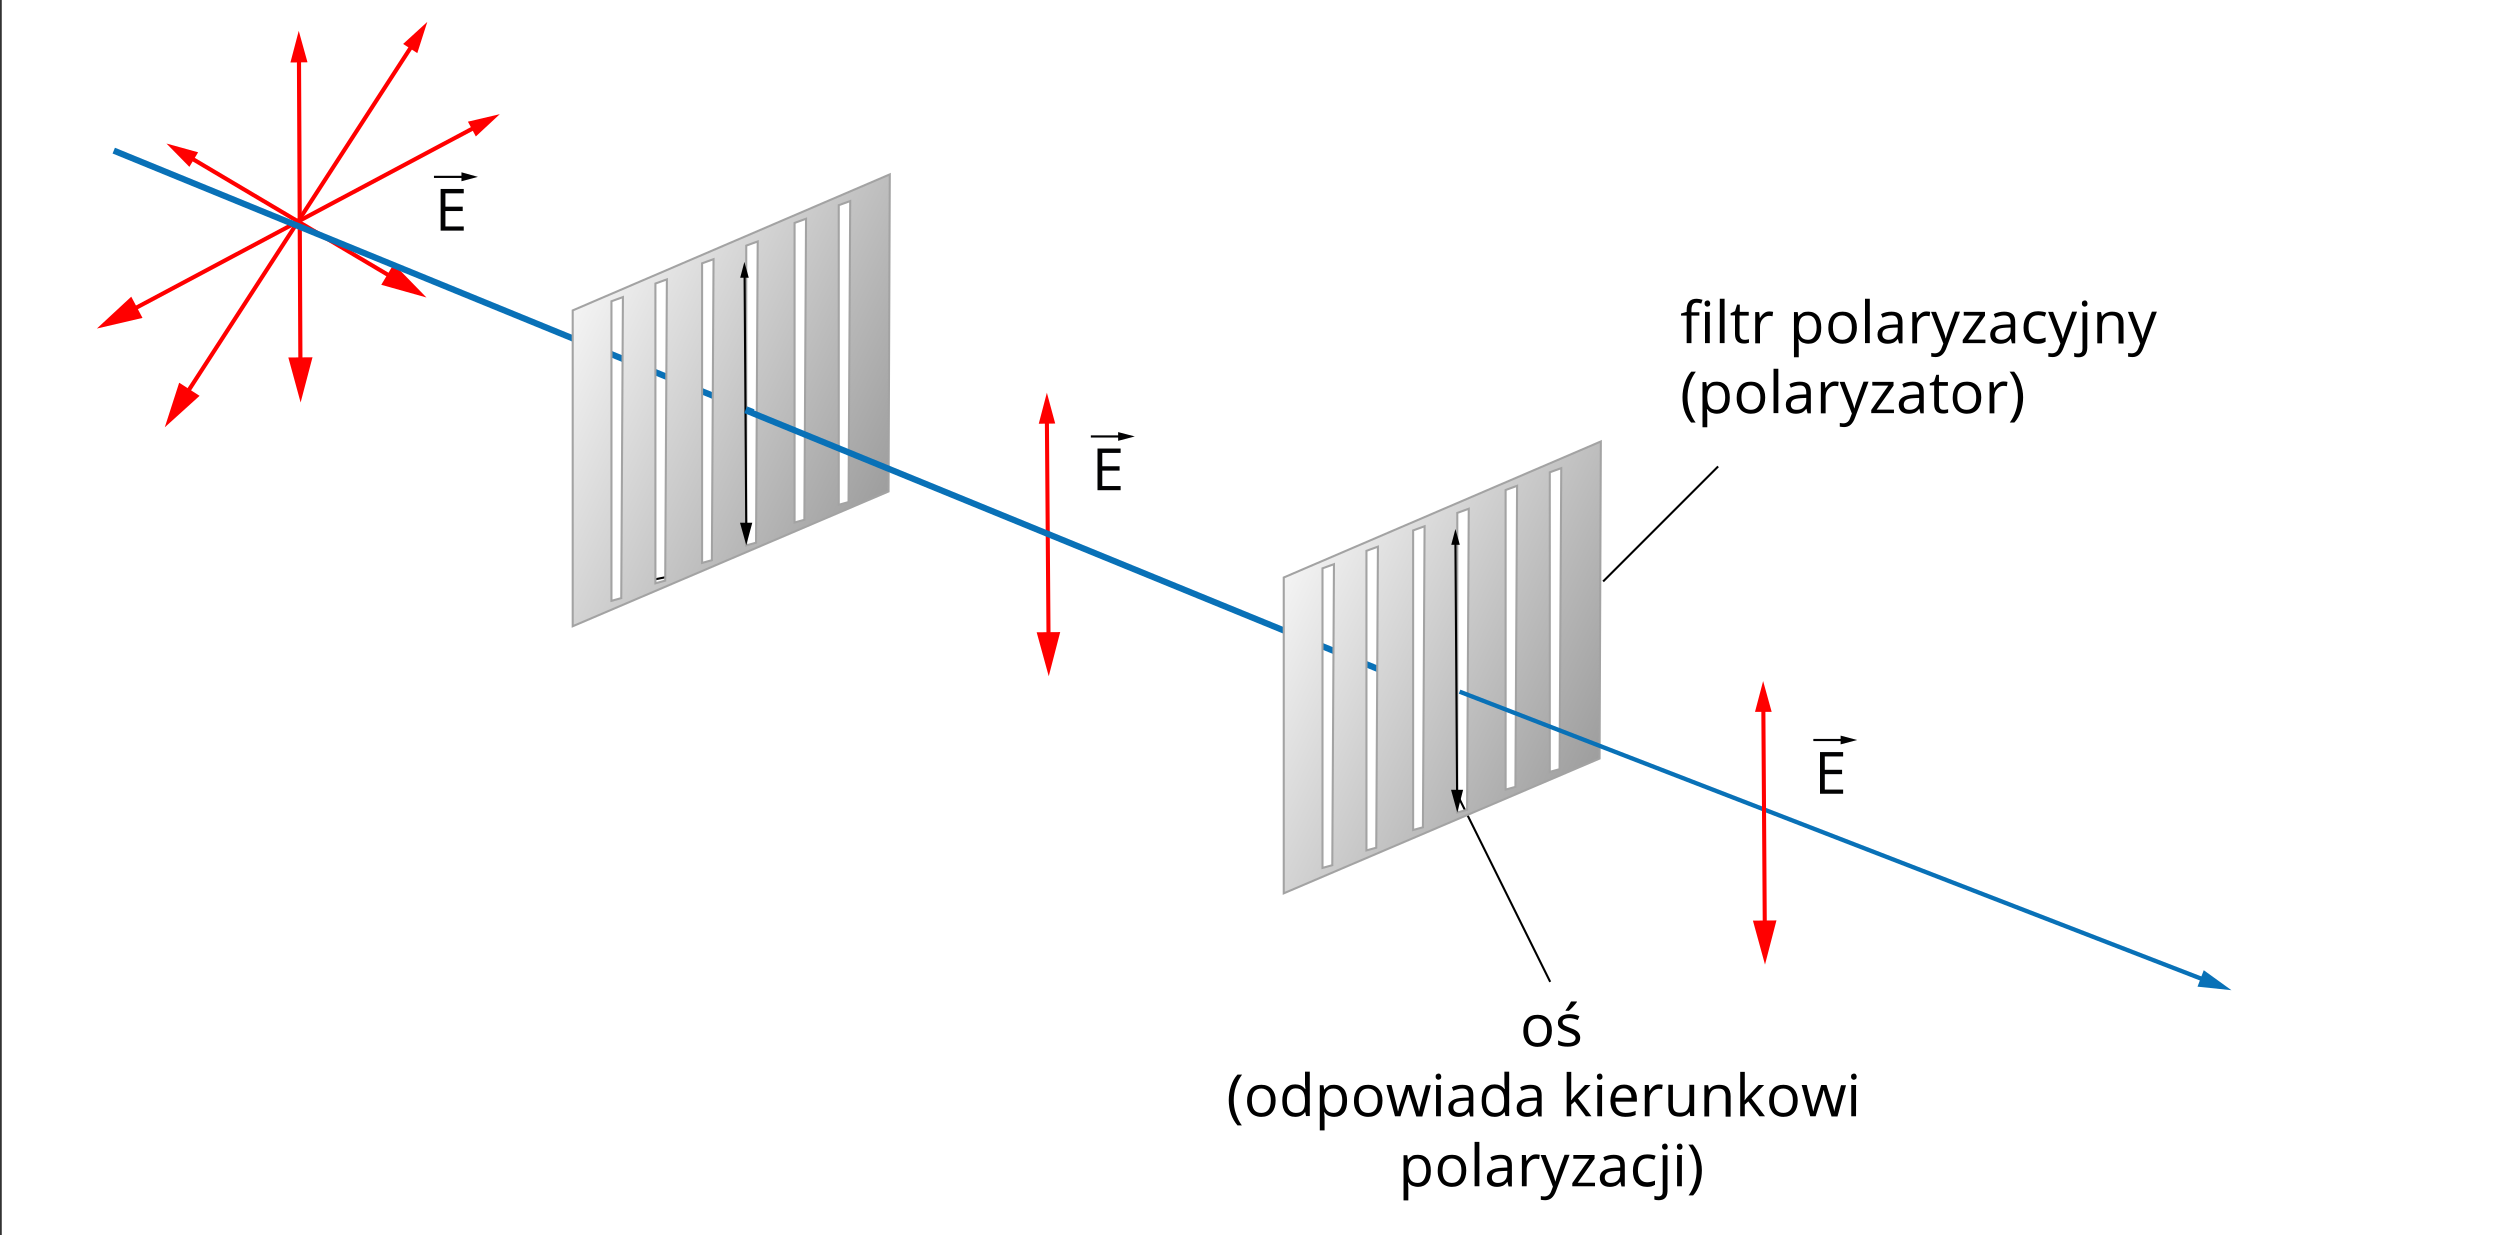
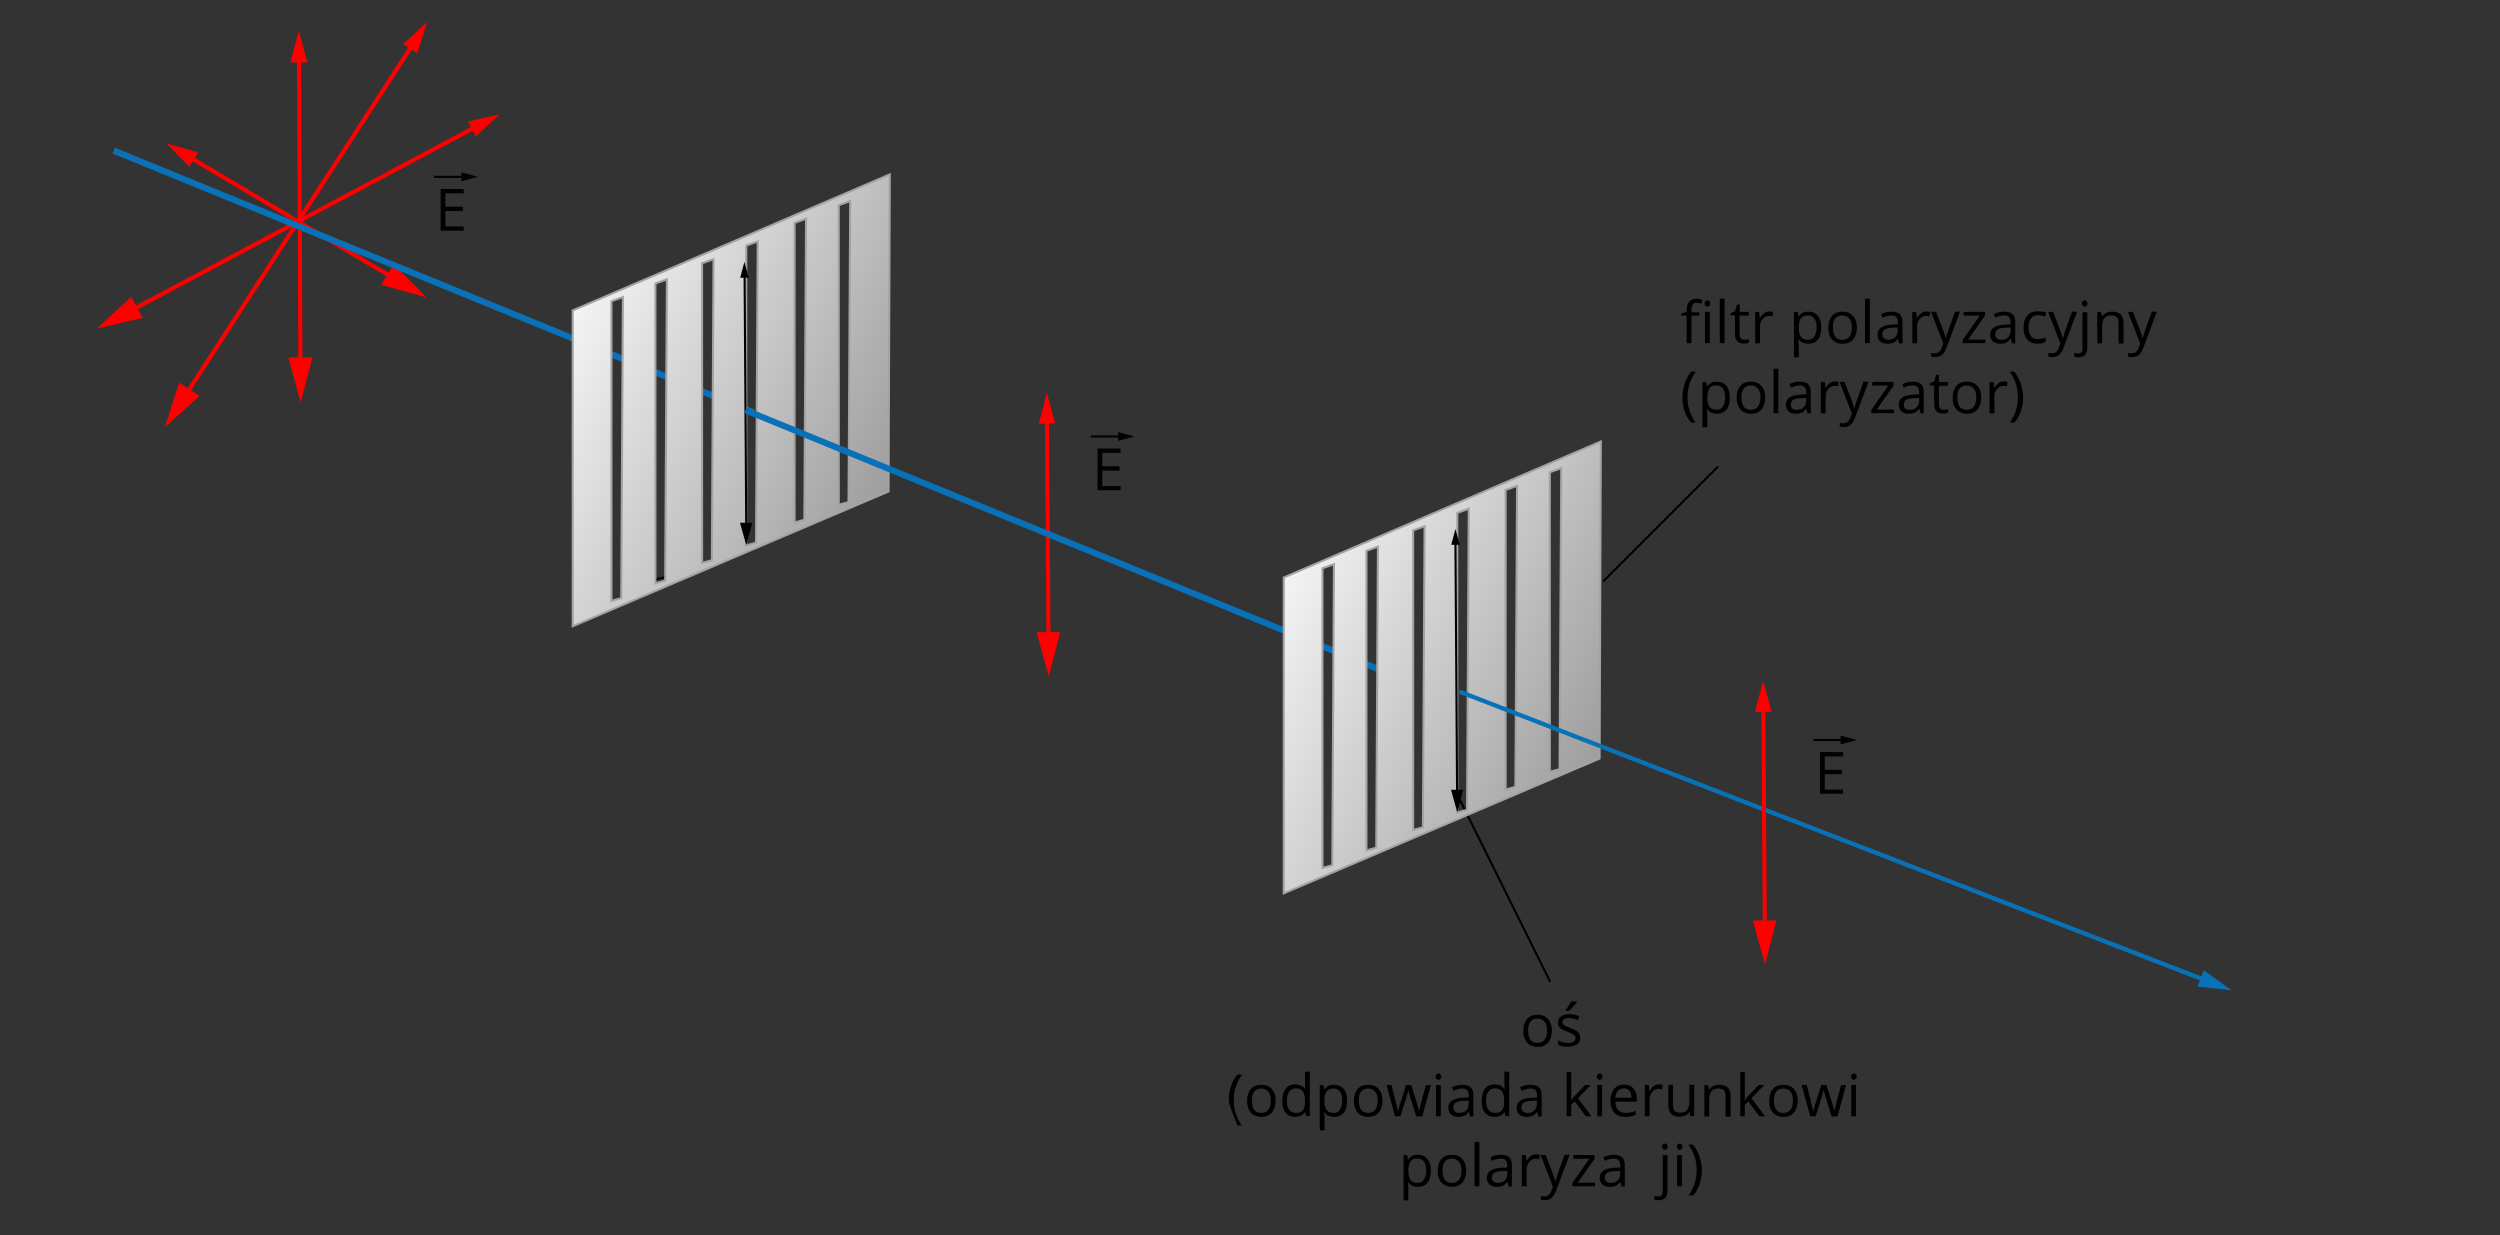
<svg xmlns="http://www.w3.org/2000/svg" version="1.1" id="Warstwa_1" x="0px" y="0px" viewBox="0 0 1200 592.8" style="enable-background:new 0 0 1200 592.8;" xml:space="preserve">
  <rect x="0" y="0" width="1200" height="592.8" fill="#333333" stroke="none" />
  <style type="text/css">
	.st0{fill:#FFFFFF;stroke:#FFFFFF;stroke-width:1.495;stroke-miterlimit:10;}
	.st1{fill:none;stroke:#FF0000;stroke-width:2;stroke-miterlimit:10;}
	.st2{fill:#FF0000;}
	.st3{fill:none;stroke:#0971B7;stroke-width:3;stroke-miterlimit:10;}
	.st4{fill:none;stroke:#020203;stroke-width:1.044;stroke-miterlimit:10;}
	.st5{fill:#020203;}
	.st6{fill:none;stroke:#000000;stroke-miterlimit:10;}
	.st7{fill:url(#SVGID_1_);stroke:#A3A3A3;stroke-miterlimit:10;}
	.st8{fill:none;stroke:#FF0000;stroke-width:1.949;stroke-miterlimit:10;}
	.st9{fill:url(#SVGID_2_);stroke:#A3A3A3;stroke-miterlimit:10;}
	.st10{fill:none;stroke:#0971B7;stroke-width:2.087;stroke-miterlimit:10;}
	.st11{fill:#0971B7;}
</style>
-   <rect x="1.6" y="-1.3" class="st0" width="1204.9" height="598.1" />
  <g id="layer1_1_" transform="translate(0,-87)">
    <g id="gnuplot_plot_1" transform="matrix(0.416,0,0,0.416,33.614,104.739)">
      <title id="title176">2.5*sin(x)</title>
      <g id="g182">
        <g id="g180" transform="translate(507.9,40)">
			</g>
      </g>
    </g>
  </g>
  <g id="layer1_2_" transform="translate(0,-87)">
    <g id="gnuplot_plot_1_1_" transform="matrix(0.416,0,0,0.416,33.614,104.739)">
      <title id="title176">2.5*sin(x)</title>
      <g id="g182_1_">
        <g id="g180_1_" transform="translate(507.9,40)">
			</g>
      </g>
    </g>
  </g>
  <g>
    <g>
      <g>
        <path d="M815.7,151.5h-3.8v13.2h-2.3v-13.2h-2.7v-1l2.7-0.8v-0.8c0-3.7,1.6-5.5,4.8-5.5c0.8,0,1.7,0.2,2.8,0.5l-0.6,1.8     c-0.9-0.3-1.6-0.4-2.2-0.4c-0.9,0-1.5,0.3-1.9,0.9s-0.6,1.5-0.6,2.7v1h3.8V151.5z M818.2,145.7c0-0.5,0.1-0.9,0.4-1.1     s0.6-0.4,1-0.4c0.4,0,0.7,0.1,0.9,0.4s0.4,0.6,0.4,1.1s-0.1,0.9-0.4,1.1s-0.6,0.4-0.9,0.4c-0.4,0-0.7-0.1-1-0.4     S818.2,146.2,818.2,145.7z M820.7,164.7h-2.3v-15h2.3V164.7z" />
        <path d="M827.8,164.7h-2.3v-21.3h2.3V164.7z" />
        <path d="M837.4,163.1c0.4,0,0.8,0,1.2-0.1s0.7-0.1,0.9-0.2v1.7c-0.2,0.1-0.6,0.2-1.1,0.3s-0.9,0.1-1.3,0.1     c-2.9,0-4.3-1.5-4.3-4.6v-8.9h-2.1v-1.1l2.1-0.9l1-3.2h1.3v3.5h4.3v1.8H835v8.8c0,0.9,0.2,1.6,0.6,2.1S836.7,163.1,837.4,163.1z" />
        <path d="M849.3,149.5c0.7,0,1.3,0.1,1.8,0.2l-0.3,2.1c-0.6-0.1-1.2-0.2-1.6-0.2c-1.2,0-2.2,0.5-3.1,1.5s-1.3,2.2-1.3,3.7v8h-2.3     v-15h1.9l0.3,2.8h0.1c0.6-1,1.2-1.7,2-2.3S848.4,149.5,849.3,149.5z" />
        <path d="M868.1,165c-1,0-1.9-0.2-2.7-0.5s-1.5-0.9-2-1.7h-0.2c0.1,0.9,0.2,1.7,0.2,2.5v6.2h-2.3v-21.7h1.8l0.3,2.1h0.1     c0.6-0.8,1.3-1.4,2-1.8s1.7-0.5,2.7-0.5c2,0,3.5,0.7,4.6,2s1.6,3.3,1.6,5.7c0,2.5-0.5,4.4-1.6,5.7S870.1,165,868.1,165z      M867.8,151.4c-1.5,0-2.6,0.4-3.3,1.3s-1,2.2-1.1,4v0.5c0,2.1,0.4,3.6,1.1,4.5s1.8,1.4,3.4,1.4c1.3,0,2.3-0.5,3-1.6     s1.1-2.5,1.1-4.3c0-1.9-0.4-3.3-1.1-4.3S869.1,151.4,867.8,151.4z" />
        <path d="M891.3,157.2c0,2.4-0.6,4.3-1.8,5.7s-2.9,2.1-5.1,2.1c-1.3,0-2.5-0.3-3.6-0.9s-1.8-1.5-2.4-2.7s-0.8-2.6-0.8-4.1     c0-2.4,0.6-4.3,1.8-5.7s2.9-2,5.1-2c2.1,0,3.8,0.7,5,2.1S891.3,154.8,891.3,157.2z M879.8,157.2c0,1.9,0.4,3.4,1.1,4.4     s1.9,1.5,3.4,1.5s2.6-0.5,3.4-1.5s1.2-2.5,1.2-4.4c0-1.9-0.4-3.4-1.2-4.3s-1.9-1.5-3.4-1.5c-1.5,0-2.6,0.5-3.4,1.5     S879.8,155.3,879.8,157.2z" />
        <path d="M897.5,164.7h-2.3v-21.3h2.3V164.7z" />
        <path d="M911.5,164.7l-0.5-2.1H911c-0.7,0.9-1.5,1.6-2.2,1.9s-1.7,0.5-2.8,0.5c-1.5,0-2.7-0.4-3.5-1.1s-1.3-1.9-1.3-3.3     c0-3,2.4-4.6,7.3-4.8l2.5-0.1v-0.9c0-1.2-0.3-2-0.8-2.6s-1.3-0.8-2.4-0.8c-1.2,0-2.7,0.4-4.2,1.1l-0.7-1.7     c0.7-0.4,1.5-0.7,2.4-0.9s1.8-0.3,2.6-0.3c1.8,0,3.1,0.4,4,1.2s1.3,2.1,1.3,3.8v10.2H911.5z M906.4,163.1c1.4,0,2.5-0.4,3.3-1.2     s1.2-1.9,1.2-3.3v-1.4l-2.3,0.1c-1.8,0.1-3.1,0.3-3.9,0.8s-1.2,1.3-1.2,2.3c0,0.8,0.2,1.4,0.7,1.9S905.5,163.1,906.4,163.1z" />
        <path d="M924.7,149.5c0.7,0,1.3,0.1,1.8,0.2l-0.3,2.1c-0.6-0.1-1.2-0.2-1.6-0.2c-1.2,0-2.2,0.5-3.1,1.5s-1.3,2.2-1.3,3.7v8h-2.3     v-15h1.9l0.3,2.8h0.1c0.6-1,1.2-1.7,2-2.3S923.8,149.5,924.7,149.5z" />
        <path d="M926.9,149.7h2.4l3.3,8.5c0.7,2,1.2,3.4,1.3,4.2h0.1c0.1-0.5,0.4-1.3,0.7-2.4s1.6-4.6,3.7-10.4h2.4l-6.4,17.1     c-0.6,1.7-1.4,2.9-2.2,3.6s-1.9,1.1-3.1,1.1c-0.7,0-1.4-0.1-2.1-0.2v-1.8c0.5,0.1,1.1,0.2,1.7,0.2c1.6,0,2.7-0.9,3.3-2.6l0.8-2.1     L926.9,149.7z" />
        <path d="M953,164.7h-10.9v-1.5l8.2-11.7h-7.7v-1.8h10.2v1.8l-8.1,11.5h8.3V164.7z" />
        <path d="M965.7,164.7l-0.5-2.1h-0.1c-0.7,0.9-1.5,1.6-2.2,1.9s-1.7,0.5-2.8,0.5c-1.5,0-2.7-0.4-3.5-1.1s-1.3-1.9-1.3-3.3     c0-3,2.4-4.6,7.3-4.8l2.5-0.1v-0.9c0-1.2-0.3-2-0.8-2.6s-1.3-0.8-2.4-0.8c-1.2,0-2.7,0.4-4.2,1.1l-0.7-1.7     c0.7-0.4,1.5-0.7,2.4-0.9s1.8-0.3,2.6-0.3c1.8,0,3.1,0.4,4,1.2s1.3,2.1,1.3,3.8v10.2H965.7z M960.6,163.1c1.4,0,2.5-0.4,3.3-1.2     s1.2-1.9,1.2-3.3v-1.4l-2.3,0.1c-1.8,0.1-3.1,0.3-3.9,0.8s-1.2,1.3-1.2,2.3c0,0.8,0.2,1.4,0.7,1.9S959.7,163.1,960.6,163.1z" />
        <path d="M978.1,165c-2.2,0-3.8-0.7-5-2s-1.8-3.2-1.8-5.7c0-2.5,0.6-4.4,1.8-5.8s2.9-2.1,5.2-2.1c0.7,0,1.4,0.1,2.2,0.2     s1.3,0.3,1.7,0.5l-0.7,1.9c-0.5-0.2-1-0.4-1.6-0.5s-1.1-0.2-1.6-0.2c-3,0-4.6,1.9-4.6,5.8c0,1.8,0.4,3.3,1.1,4.2s1.8,1.5,3.3,1.5     c1.2,0,2.5-0.3,3.8-0.8v2C980.9,164.7,979.6,165,978.1,165z" />
        <path d="M983.1,149.7h2.4l3.3,8.5c0.7,2,1.2,3.4,1.3,4.2h0.1c0.1-0.5,0.4-1.3,0.7-2.4s1.6-4.6,3.7-10.4h2.4l-6.4,17.1     c-0.6,1.7-1.4,2.9-2.2,3.6s-1.9,1.1-3.1,1.1c-0.7,0-1.4-0.1-2.1-0.2v-1.8c0.5,0.1,1.1,0.2,1.7,0.2c1.6,0,2.7-0.9,3.3-2.6l0.8-2.1     L983.1,149.7z" />
        <path d="M997.7,171.5c-0.9,0-1.6-0.1-2.1-0.3v-1.8c0.6,0.2,1.2,0.3,1.9,0.3c0.7,0,1.2-0.2,1.6-0.6s0.5-1,0.5-1.8v-17.4h2.3V167     C1001.8,170,1000.4,171.5,997.7,171.5z M999.3,145.7c0-0.5,0.1-0.9,0.4-1.1s0.6-0.4,1-0.4c0.4,0,0.7,0.1,0.9,0.4s0.4,0.6,0.4,1.1     s-0.1,0.9-0.4,1.1s-0.6,0.4-0.9,0.4c-0.4,0-0.7-0.1-1-0.4S999.3,146.2,999.3,145.7z" />
        <path d="M1016.9,164.7V155c0-1.2-0.3-2.1-0.8-2.7s-1.4-0.9-2.6-0.9c-1.6,0-2.7,0.4-3.4,1.3s-1.1,2.2-1.1,4.2v7.9h-2.3v-15h1.8     l0.4,2.1h0.1c0.5-0.7,1.1-1.3,2-1.7s1.8-0.6,2.8-0.6c1.8,0,3.2,0.4,4.1,1.3s1.4,2.3,1.4,4.2v9.8H1016.9z" />
        <path d="M1021.4,149.7h2.4l3.3,8.5c0.7,2,1.2,3.4,1.3,4.2h0.1c0.1-0.5,0.4-1.3,0.7-2.4s1.6-4.6,3.7-10.4h2.4l-6.4,17.1     c-0.6,1.7-1.4,2.9-2.2,3.6s-1.9,1.1-3.1,1.1c-0.7,0-1.4-0.1-2.1-0.2v-1.8c0.5,0.1,1.1,0.2,1.7,0.2c1.6,0,2.7-0.9,3.3-2.6l0.8-2.1     L1021.4,149.7z" />
        <path d="M807.6,190.7c0-2.4,0.4-4.7,1.1-6.8s1.7-4,3.1-5.5h2.2c-1.3,1.8-2.3,3.7-3,5.8s-1,4.3-1,6.5c0,2.2,0.3,4.3,1,6.4     s1.6,4,2.9,5.7h-2.2c-1.3-1.5-2.4-3.4-3.1-5.4S807.6,193,807.6,190.7z" />
        <path d="M824.2,198.6c-1,0-1.9-0.2-2.7-0.5s-1.5-0.9-2-1.7h-0.2c0.1,0.9,0.2,1.7,0.2,2.5v6.2h-2.3v-21.7h1.8l0.3,2.1h0.1     c0.6-0.8,1.3-1.4,2-1.8s1.7-0.5,2.7-0.5c2,0,3.5,0.7,4.6,2s1.6,3.3,1.6,5.7c0,2.5-0.5,4.4-1.6,5.7S826.1,198.6,824.2,198.6z      M823.9,185c-1.5,0-2.6,0.4-3.3,1.3s-1,2.2-1.1,4v0.5c0,2.1,0.4,3.6,1.1,4.5s1.8,1.4,3.4,1.4c1.3,0,2.3-0.5,3-1.6     s1.1-2.5,1.1-4.3c0-1.9-0.4-3.3-1.1-4.3S825.2,185,823.9,185z" />
        <path d="M847.3,190.8c0,2.4-0.6,4.3-1.8,5.7s-2.9,2.1-5.1,2.1c-1.3,0-2.5-0.3-3.6-0.9s-1.8-1.5-2.4-2.7s-0.8-2.6-0.8-4.1     c0-2.4,0.6-4.3,1.8-5.7s2.9-2,5.1-2c2.1,0,3.8,0.7,5,2.1S847.3,188.4,847.3,190.8z M835.9,190.8c0,1.9,0.4,3.4,1.1,4.4     s1.9,1.5,3.4,1.5s2.6-0.5,3.4-1.5s1.2-2.5,1.2-4.4c0-1.9-0.4-3.4-1.2-4.3s-1.9-1.5-3.4-1.5c-1.5,0-2.6,0.5-3.4,1.5     S835.9,188.9,835.9,190.8z" />
        <path d="M853.6,198.3h-2.3v-21.3h2.3V198.3z" />
        <path d="M867.6,198.3l-0.5-2.1H867c-0.7,0.9-1.5,1.6-2.2,1.9s-1.7,0.5-2.8,0.5c-1.5,0-2.7-0.4-3.5-1.1s-1.3-1.9-1.3-3.3     c0-3,2.4-4.6,7.3-4.8l2.5-0.1v-0.9c0-1.2-0.3-2-0.8-2.6s-1.3-0.8-2.4-0.8c-1.2,0-2.7,0.4-4.2,1.1l-0.7-1.7     c0.7-0.4,1.5-0.7,2.4-0.9s1.8-0.3,2.6-0.3c1.8,0,3.1,0.4,4,1.2s1.3,2.1,1.3,3.8v10.2H867.6z M862.5,196.7c1.4,0,2.5-0.4,3.3-1.2     s1.2-1.9,1.2-3.3V191l-2.3,0.1c-1.8,0.1-3.1,0.3-3.9,0.8s-1.2,1.3-1.2,2.3c0,0.8,0.2,1.4,0.7,1.9S861.6,196.7,862.5,196.7z" />
        <path d="M880.8,183.1c0.7,0,1.3,0.1,1.8,0.2l-0.3,2.1c-0.6-0.1-1.2-0.2-1.6-0.2c-1.2,0-2.2,0.5-3.1,1.5s-1.3,2.2-1.3,3.7v8h-2.3     v-15h1.9l0.3,2.8h0.1c0.6-1,1.2-1.7,2-2.3S879.8,183.1,880.8,183.1z" />
        <path d="M883,183.3h2.4l3.3,8.5c0.7,2,1.2,3.4,1.3,4.2h0.1c0.1-0.5,0.4-1.3,0.7-2.4s1.6-4.6,3.7-10.4h2.4l-6.4,17.1     c-0.6,1.7-1.4,2.9-2.2,3.6s-1.9,1.1-3.1,1.1c-0.7,0-1.4-0.1-2.1-0.2V203c0.5,0.1,1.1,0.2,1.7,0.2c1.6,0,2.7-0.9,3.3-2.6l0.8-2.1     L883,183.3z" />
        <path d="M909.1,198.3h-10.9v-1.5l8.2-11.7h-7.7v-1.8h10.2v1.8l-8.1,11.5h8.3V198.3z" />
        <path d="M921.8,198.3l-0.5-2.1h-0.1c-0.7,0.9-1.5,1.6-2.2,1.9s-1.7,0.5-2.8,0.5c-1.5,0-2.7-0.4-3.5-1.1s-1.3-1.9-1.3-3.3     c0-3,2.4-4.6,7.3-4.8l2.5-0.1v-0.9c0-1.2-0.3-2-0.8-2.6s-1.3-0.8-2.4-0.8c-1.2,0-2.7,0.4-4.2,1.1l-0.7-1.7     c0.7-0.4,1.5-0.7,2.4-0.9s1.8-0.3,2.6-0.3c1.8,0,3.1,0.4,4,1.2s1.3,2.1,1.3,3.8v10.2H921.8z M916.7,196.7c1.4,0,2.5-0.4,3.3-1.2     s1.2-1.9,1.2-3.3V191l-2.3,0.1c-1.8,0.1-3.1,0.3-3.9,0.8s-1.2,1.3-1.2,2.3c0,0.8,0.2,1.4,0.7,1.9S915.8,196.7,916.7,196.7z" />
        <path d="M933,196.7c0.4,0,0.8,0,1.2-0.1s0.7-0.1,0.9-0.2v1.7c-0.2,0.1-0.6,0.2-1.1,0.3s-0.9,0.1-1.3,0.1c-2.9,0-4.3-1.5-4.3-4.6     v-8.9h-2.1V184l2.1-0.9l1-3.2h1.3v3.5h4.3v1.8h-4.3v8.8c0,0.9,0.2,1.6,0.6,2.1S932.2,196.7,933,196.7z" />
        <path d="M951,190.8c0,2.4-0.6,4.3-1.8,5.7s-2.9,2.1-5.1,2.1c-1.3,0-2.5-0.3-3.6-0.9s-1.8-1.5-2.4-2.7s-0.8-2.6-0.8-4.1     c0-2.4,0.6-4.3,1.8-5.7s2.9-2,5.1-2c2.1,0,3.8,0.7,5,2.1S951,188.4,951,190.8z M939.5,190.8c0,1.9,0.4,3.4,1.1,4.4     s1.9,1.5,3.4,1.5s2.6-0.5,3.4-1.5s1.2-2.5,1.2-4.4c0-1.9-0.4-3.4-1.2-4.3s-1.9-1.5-3.4-1.5c-1.5,0-2.6,0.5-3.4,1.5     S939.5,188.9,939.5,190.8z" />
        <path d="M961.8,183.1c0.7,0,1.3,0.1,1.8,0.2l-0.3,2.1c-0.6-0.1-1.2-0.2-1.6-0.2c-1.2,0-2.2,0.5-3.1,1.5s-1.3,2.2-1.3,3.7v8h-2.3     v-15h1.9l0.3,2.8h0.1c0.6-1,1.2-1.7,2-2.3S960.8,183.1,961.8,183.1z" />
        <path d="M971.1,190.7c0,2.4-0.4,4.6-1.1,6.7s-1.7,3.9-3.1,5.4h-2.2c1.3-1.7,2.2-3.6,2.9-5.7s1-4.2,1-6.4c0-2.2-0.3-4.4-1-6.5     s-1.6-4-3-5.8h2.2c1.3,1.6,2.4,3.4,3.1,5.6S971.1,188.3,971.1,190.7z" />
      </g>
    </g>
    <g>
      <g>
        <path d="M744.9,494.7c0,2.4-0.6,4.3-1.8,5.7s-2.9,2.1-5.1,2.1c-1.3,0-2.5-0.3-3.6-0.9s-1.8-1.5-2.4-2.7s-0.8-2.6-0.8-4.1     c0-2.4,0.6-4.3,1.8-5.7s2.9-2,5.1-2c2.1,0,3.8,0.7,5,2.1S744.9,492.3,744.9,494.7z M733.5,494.7c0,1.9,0.4,3.4,1.1,4.4     s1.9,1.5,3.4,1.5s2.6-0.5,3.4-1.5s1.2-2.5,1.2-4.4c0-1.9-0.4-3.4-1.2-4.3s-1.9-1.5-3.4-1.5c-1.5,0-2.6,0.5-3.4,1.5     S733.5,492.8,733.5,494.7z" />
        <path d="M758.5,498.1c0,1.4-0.5,2.5-1.6,3.2s-2.5,1.1-4.4,1.1c-2,0-3.5-0.3-4.6-0.9v-2.1c0.7,0.4,1.5,0.7,2.3,0.9     s1.6,0.3,2.4,0.3c1.2,0,2.1-0.2,2.7-0.6s1-1,1-1.7c0-0.6-0.3-1.1-0.8-1.5s-1.5-0.9-3-1.5c-1.4-0.5-2.4-1-3-1.4s-1-0.8-1.3-1.3     s-0.4-1.1-0.4-1.8c0-1.2,0.5-2.2,1.5-2.9s2.4-1.1,4.1-1.1c1.6,0,3.2,0.3,4.7,1l-0.8,1.8c-1.5-0.6-2.9-0.9-4.1-0.9     c-1.1,0-1.9,0.2-2.4,0.5s-0.8,0.8-0.8,1.4c0,0.4,0.1,0.7,0.3,1s0.5,0.6,1,0.8s1.3,0.6,2.6,1.1c1.8,0.6,3,1.3,3.6,2     S758.5,497.1,758.5,498.1z M751.5,484.9c0.4-0.6,0.9-1.2,1.4-2.1s0.9-1.5,1.2-2.1h2.8v0.3c-0.4,0.6-1,1.3-1.8,2.2s-1.5,1.5-2.1,2     h-1.5V484.9z" />
-         <path d="M589.8,528.1c0-2.4,0.4-4.7,1.1-6.8s1.7-4,3.1-5.5h2.2c-1.3,1.8-2.3,3.7-3,5.8s-1,4.3-1,6.5c0,2.2,0.3,4.3,1,6.4     s1.6,4,2.9,5.7H594c-1.3-1.5-2.4-3.4-3.1-5.4S589.8,530.5,589.8,528.1z" />
+         <path d="M589.8,528.1c0-2.4,0.4-4.7,1.1-6.8s1.7-4,3.1-5.5h2.2c-1.3,1.8-2.3,3.7-3,5.8s-1,4.3-1,6.5c0,2.2,0.3,4.3,1,6.4     s1.6,4,2.9,5.7H594S589.8,530.5,589.8,528.1z" />
        <path d="M612.3,528.3c0,2.4-0.6,4.3-1.8,5.7s-2.9,2.1-5.1,2.1c-1.3,0-2.5-0.3-3.6-0.9s-1.8-1.5-2.4-2.7s-0.8-2.6-0.8-4.1     c0-2.4,0.6-4.3,1.8-5.7s2.9-2,5.1-2c2.1,0,3.8,0.7,5,2.1S612.3,525.9,612.3,528.3z M600.9,528.3c0,1.9,0.4,3.4,1.1,4.4     s1.9,1.5,3.4,1.5s2.6-0.5,3.4-1.5s1.2-2.5,1.2-4.4c0-1.9-0.4-3.4-1.2-4.3s-1.9-1.5-3.4-1.5c-1.5,0-2.6,0.5-3.4,1.5     S600.9,526.4,600.9,528.3z" />
        <path d="M626.5,533.8h-0.1c-1,1.5-2.6,2.3-4.7,2.3c-2,0-3.5-0.7-4.6-2s-1.6-3.2-1.6-5.7s0.5-4.4,1.6-5.8s2.6-2.1,4.6-2.1     c2,0,3.6,0.7,4.7,2.2h0.2l-0.1-1.1l-0.1-1.1v-6.1h2.3v21.3h-1.8L626.5,533.8z M622,534.2c1.5,0,2.7-0.4,3.4-1.3s1-2.2,1-4.1v-0.5     c0-2.1-0.4-3.6-1.1-4.5s-1.8-1.4-3.4-1.4c-1.3,0-2.3,0.5-3.1,1.6s-1.1,2.5-1.1,4.4c0,1.9,0.4,3.4,1.1,4.3S620.6,534.2,622,534.2z     " />
        <path d="M640.5,536.1c-1,0-1.9-0.2-2.7-0.5s-1.5-0.9-2-1.7h-0.2c0.1,0.9,0.2,1.7,0.2,2.5v6.2h-2.3v-21.7h1.8l0.3,2.1h0.1     c0.6-0.8,1.3-1.4,2-1.8s1.7-0.5,2.7-0.5c2,0,3.5,0.7,4.6,2s1.6,3.3,1.6,5.7c0,2.5-0.5,4.4-1.6,5.7S642.4,536.1,640.5,536.1z      M640.1,522.5c-1.5,0-2.6,0.4-3.3,1.3s-1,2.2-1.1,4v0.5c0,2.1,0.4,3.6,1.1,4.5s1.8,1.4,3.4,1.4c1.3,0,2.3-0.5,3-1.6     s1.1-2.5,1.1-4.3c0-1.9-0.4-3.3-1.1-4.3S641.5,522.5,640.1,522.5z" />
        <path d="M663.6,528.3c0,2.4-0.6,4.3-1.8,5.7s-2.9,2.1-5.1,2.1c-1.3,0-2.5-0.3-3.6-0.9s-1.8-1.5-2.4-2.7s-0.8-2.6-0.8-4.1     c0-2.4,0.6-4.3,1.8-5.7s2.9-2,5.1-2c2.1,0,3.8,0.7,5,2.1S663.6,525.9,663.6,528.3z M652.2,528.3c0,1.9,0.4,3.4,1.1,4.4     s1.9,1.5,3.4,1.5s2.6-0.5,3.4-1.5s1.2-2.5,1.2-4.4c0-1.9-0.4-3.4-1.2-4.3s-1.9-1.5-3.4-1.5c-1.5,0-2.6,0.5-3.4,1.5     S652.2,526.4,652.2,528.3z" />
        <path d="M679.8,535.8L677,527c-0.2-0.5-0.5-1.8-1-3.7H676c-0.4,1.6-0.7,2.8-1,3.7l-2.8,8.8h-2.6l-4.1-15h2.4     c1,3.8,1.7,6.6,2.2,8.6s0.8,3.3,0.9,4h0.1c0.1-0.5,0.3-1.2,0.5-2s0.4-1.5,0.6-2l2.7-8.6h2.5l2.7,8.6c0.5,1.6,0.9,2.9,1,4h0.1     c0-0.3,0.1-0.8,0.3-1.5s1.1-4.4,2.9-11h2.4l-4.1,15H679.8z" />
        <path d="M689.1,516.8c0-0.5,0.1-0.9,0.4-1.1s0.6-0.4,1-0.4c0.4,0,0.7,0.1,0.9,0.4s0.4,0.6,0.4,1.1s-0.1,0.9-0.4,1.1     s-0.6,0.4-0.9,0.4c-0.4,0-0.7-0.1-1-0.4S689.1,517.3,689.1,516.8z M691.6,535.8h-2.3v-15h2.3V535.8z" />
        <path d="M705.6,535.8l-0.5-2.1h-0.1c-0.7,0.9-1.5,1.6-2.2,1.9s-1.7,0.5-2.8,0.5c-1.5,0-2.7-0.4-3.5-1.1s-1.3-1.9-1.3-3.3     c0-3,2.4-4.6,7.3-4.8l2.5-0.1v-0.9c0-1.2-0.3-2-0.8-2.6s-1.3-0.8-2.4-0.8c-1.2,0-2.7,0.4-4.2,1.1l-0.7-1.7     c0.7-0.4,1.5-0.7,2.4-0.9s1.8-0.3,2.6-0.3c1.8,0,3.1,0.4,4,1.2s1.3,2.1,1.3,3.8v10.2H705.6z M700.5,534.2c1.4,0,2.5-0.4,3.3-1.2     s1.2-1.9,1.2-3.3v-1.4l-2.3,0.1c-1.8,0.1-3.1,0.3-3.9,0.8s-1.2,1.3-1.2,2.3c0,0.8,0.2,1.4,0.7,1.9S699.6,534.2,700.5,534.2z" />
        <path d="M722.2,533.8h-0.1c-1,1.5-2.6,2.3-4.7,2.3c-2,0-3.5-0.7-4.6-2s-1.6-3.2-1.6-5.7s0.5-4.4,1.6-5.8s2.6-2.1,4.6-2.1     c2,0,3.6,0.7,4.7,2.2h0.2l-0.1-1.1l-0.1-1.1v-6.1h2.3v21.3h-1.8L722.2,533.8z M717.6,534.2c1.5,0,2.7-0.4,3.4-1.3s1-2.2,1-4.1     v-0.5c0-2.1-0.4-3.6-1.1-4.5s-1.8-1.4-3.4-1.4c-1.3,0-2.3,0.5-3.1,1.6s-1.1,2.5-1.1,4.4c0,1.9,0.4,3.4,1.1,4.3     S716.3,534.2,717.6,534.2z" />
        <path d="M738.4,535.8l-0.5-2.1h-0.1c-0.7,0.9-1.5,1.6-2.2,1.9s-1.7,0.5-2.8,0.5c-1.5,0-2.7-0.4-3.5-1.1s-1.3-1.9-1.3-3.3     c0-3,2.4-4.6,7.3-4.8l2.5-0.1v-0.9c0-1.2-0.3-2-0.8-2.6s-1.3-0.8-2.4-0.8c-1.2,0-2.7,0.4-4.2,1.1l-0.7-1.7     c0.7-0.4,1.5-0.7,2.4-0.9s1.8-0.3,2.6-0.3c1.8,0,3.1,0.4,4,1.2s1.3,2.1,1.3,3.8v10.2H738.4z M733.2,534.2c1.4,0,2.5-0.4,3.3-1.2     s1.2-1.9,1.2-3.3v-1.4l-2.3,0.1c-1.8,0.1-3.1,0.3-3.9,0.8s-1.2,1.3-1.2,2.3c0,0.8,0.2,1.4,0.7,1.9S732.3,534.2,733.2,534.2z" />
        <path d="M754.2,528.1c0.4-0.6,1-1.3,1.8-2.2l4.8-5.1h2.7l-6.1,6.4l6.5,8.6h-2.7l-5.3-7.1l-1.7,1.5v5.6H752v-21.3h2.2v11.3     c0,0.5,0,1.3-0.1,2.3H754.2z" />
        <path d="M766.5,516.8c0-0.5,0.1-0.9,0.4-1.1s0.6-0.4,1-0.4c0.4,0,0.7,0.1,0.9,0.4s0.4,0.6,0.4,1.1s-0.1,0.9-0.4,1.1     s-0.6,0.4-0.9,0.4c-0.4,0-0.7-0.1-1-0.4S766.5,517.3,766.5,516.8z M769,535.8h-2.3v-15h2.3V535.8z" />
        <path d="M780.1,536.1c-2.2,0-4-0.7-5.2-2s-1.9-3.2-1.9-5.6c0-2.4,0.6-4.3,1.8-5.8s2.8-2.1,4.8-2.1c1.9,0,3.4,0.6,4.5,1.9     s1.6,2.9,1.6,4.9v1.4h-10.3c0,1.8,0.5,3.1,1.3,4s2,1.4,3.6,1.4c1.6,0,3.2-0.3,4.8-1v2c-0.8,0.3-1.6,0.6-2.3,0.7     S781.1,536.1,780.1,536.1z M779.5,522.4c-1.2,0-2.2,0.4-2.9,1.2s-1.1,1.9-1.3,3.3h7.8c0-1.4-0.3-2.5-1-3.3     S780.7,522.4,779.5,522.4z" />
        <path d="M796.3,520.5c0.7,0,1.3,0.1,1.8,0.2l-0.3,2.1c-0.6-0.1-1.2-0.2-1.6-0.2c-1.2,0-2.2,0.5-3.1,1.5s-1.3,2.2-1.3,3.7v8h-2.3     v-15h1.9l0.3,2.8h0.1c0.6-1,1.2-1.7,2-2.3S795.4,520.5,796.3,520.5z" />
        <path d="M803,520.8v9.7c0,1.2,0.3,2.1,0.8,2.7s1.4,0.9,2.6,0.9c1.6,0,2.7-0.4,3.4-1.3s1.1-2.3,1.1-4.2v-7.9h2.3v15h-1.9l-0.3-2     H811c-0.5,0.7-1.1,1.3-1.9,1.7s-1.8,0.6-2.8,0.6c-1.8,0-3.2-0.4-4.1-1.3s-1.4-2.3-1.4-4.2v-9.8H803z" />
        <path d="M828.3,535.8v-9.7c0-1.2-0.3-2.1-0.8-2.7s-1.4-0.9-2.6-0.9c-1.6,0-2.7,0.4-3.4,1.3s-1.1,2.2-1.1,4.2v7.9h-2.3v-15h1.8     l0.4,2.1h0.1c0.5-0.7,1.1-1.3,2-1.7s1.8-0.6,2.8-0.6c1.8,0,3.2,0.4,4.1,1.3s1.4,2.3,1.4,4.2v9.8H828.3z" />
        <path d="M837.5,528.1c0.4-0.6,1-1.3,1.8-2.2l4.8-5.1h2.7l-6.1,6.4l6.5,8.6h-2.7l-5.3-7.1l-1.7,1.5v5.6h-2.2v-21.3h2.2v11.3     c0,0.5,0,1.3-0.1,2.3H837.5z" />
        <path d="M862.9,528.3c0,2.4-0.6,4.3-1.8,5.7s-2.9,2.1-5.1,2.1c-1.3,0-2.5-0.3-3.6-0.9s-1.8-1.5-2.4-2.7s-0.8-2.6-0.8-4.1     c0-2.4,0.6-4.3,1.8-5.7s2.9-2,5.1-2c2.1,0,3.8,0.7,5,2.1S862.9,525.9,862.9,528.3z M851.5,528.3c0,1.9,0.4,3.4,1.1,4.4     s1.9,1.5,3.4,1.5s2.6-0.5,3.4-1.5s1.2-2.5,1.2-4.4c0-1.9-0.4-3.4-1.2-4.3s-1.9-1.5-3.4-1.5c-1.5,0-2.6,0.5-3.4,1.5     S851.5,526.4,851.5,528.3z" />
        <path d="M879.1,535.8l-2.7-8.8c-0.2-0.5-0.5-1.8-1-3.7h-0.1c-0.4,1.6-0.7,2.8-1,3.7l-2.8,8.8h-2.6l-4.1-15h2.4     c1,3.8,1.7,6.6,2.2,8.6s0.8,3.3,0.9,4h0.1c0.1-0.5,0.3-1.2,0.5-2s0.4-1.5,0.6-2l2.7-8.6h2.5l2.7,8.6c0.5,1.6,0.9,2.9,1,4h0.1     c0-0.3,0.1-0.8,0.3-1.5s1.1-4.4,2.9-11h2.4l-4.1,15H879.1z" />
        <path d="M888.5,516.8c0-0.5,0.1-0.9,0.4-1.1s0.6-0.4,1-0.4c0.4,0,0.7,0.1,0.9,0.4s0.4,0.6,0.4,1.1s-0.1,0.9-0.4,1.1     s-0.6,0.4-0.9,0.4c-0.4,0-0.7-0.1-1-0.4S888.5,517.3,888.5,516.8z M890.9,535.8h-2.3v-15h2.3V535.8z" />
        <path d="M680.7,569.7c-1,0-1.9-0.2-2.7-0.5s-1.5-0.9-2-1.7h-0.2c0.1,0.9,0.2,1.7,0.2,2.5v6.2h-2.3v-21.7h1.8l0.3,2.1h0.1     c0.6-0.8,1.3-1.4,2-1.8s1.7-0.5,2.7-0.5c2,0,3.5,0.7,4.6,2s1.6,3.3,1.6,5.7c0,2.5-0.5,4.4-1.6,5.7S682.6,569.7,680.7,569.7z      M680.4,556.1c-1.5,0-2.6,0.4-3.3,1.3s-1,2.2-1.1,4v0.5c0,2.1,0.4,3.6,1.1,4.5s1.8,1.4,3.4,1.4c1.3,0,2.3-0.5,3-1.6     s1.1-2.5,1.1-4.3c0-1.9-0.4-3.3-1.1-4.3S681.7,556.1,680.4,556.1z" />
        <path d="M703.8,561.9c0,2.4-0.6,4.3-1.8,5.7s-2.9,2.1-5.1,2.1c-1.3,0-2.5-0.3-3.6-0.9s-1.8-1.5-2.4-2.7s-0.8-2.6-0.8-4.1     c0-2.4,0.6-4.3,1.8-5.7s2.9-2,5.1-2c2.1,0,3.8,0.7,5,2.1S703.8,559.5,703.8,561.9z M692.4,561.9c0,1.9,0.4,3.4,1.1,4.4     s1.9,1.5,3.4,1.5s2.6-0.5,3.4-1.5s1.2-2.5,1.2-4.4c0-1.9-0.4-3.4-1.2-4.3s-1.9-1.5-3.4-1.5c-1.5,0-2.6,0.5-3.4,1.5     S692.4,560,692.4,561.9z" />
        <path d="M710.1,569.4h-2.3v-21.3h2.3V569.4z" />
        <path d="M724.1,569.4l-0.5-2.1h-0.1c-0.7,0.9-1.5,1.6-2.2,1.9s-1.7,0.5-2.8,0.5c-1.5,0-2.7-0.4-3.5-1.1s-1.3-1.9-1.3-3.3     c0-3,2.4-4.6,7.3-4.8l2.5-0.1v-0.9c0-1.2-0.3-2-0.8-2.6s-1.3-0.8-2.4-0.8c-1.2,0-2.7,0.4-4.2,1.1l-0.7-1.7     c0.7-0.4,1.5-0.7,2.4-0.9s1.8-0.3,2.6-0.3c1.8,0,3.1,0.4,4,1.2s1.3,2.1,1.3,3.8v10.2H724.1z M719,567.8c1.4,0,2.5-0.4,3.3-1.2     s1.2-1.9,1.2-3.3V562l-2.3,0.1c-1.8,0.1-3.1,0.3-3.9,0.8s-1.2,1.3-1.2,2.3c0,0.8,0.2,1.4,0.7,1.9S718.1,567.8,719,567.8z" />
        <path d="M737.3,554.1c0.7,0,1.3,0.1,1.8,0.2l-0.3,2.1c-0.6-0.1-1.2-0.2-1.6-0.2c-1.2,0-2.2,0.5-3.1,1.5s-1.3,2.2-1.3,3.7v8h-2.3     v-15h1.9l0.3,2.8h0.1c0.6-1,1.2-1.7,2-2.3S736.3,554.1,737.3,554.1z" />
        <path d="M739.5,554.4h2.4l3.3,8.5c0.7,2,1.2,3.4,1.3,4.2h0.1c0.1-0.5,0.4-1.3,0.7-2.4s1.6-4.6,3.7-10.4h2.4l-6.4,17.1     c-0.6,1.7-1.4,2.9-2.2,3.6s-1.9,1.1-3.1,1.1c-0.7,0-1.4-0.1-2.1-0.2v-1.8c0.5,0.1,1.1,0.2,1.7,0.2c1.6,0,2.7-0.9,3.3-2.6l0.8-2.1     L739.5,554.4z" />
        <path d="M765.6,569.4h-10.9v-1.5l8.2-11.7h-7.7v-1.8h10.2v1.8l-8.1,11.5h8.3V569.4z" />
        <path d="M778.3,569.4l-0.5-2.1h-0.1c-0.7,0.9-1.5,1.6-2.2,1.9s-1.7,0.5-2.8,0.5c-1.5,0-2.7-0.4-3.5-1.1s-1.3-1.9-1.3-3.3     c0-3,2.4-4.6,7.3-4.8l2.5-0.1v-0.9c0-1.2-0.3-2-0.8-2.6s-1.3-0.8-2.4-0.8c-1.2,0-2.7,0.4-4.2,1.1l-0.7-1.7     c0.7-0.4,1.5-0.7,2.4-0.9s1.8-0.3,2.6-0.3c1.8,0,3.1,0.4,4,1.2s1.3,2.1,1.3,3.8v10.2H778.3z M773.2,567.8c1.4,0,2.5-0.4,3.3-1.2     s1.2-1.9,1.2-3.3V562l-2.3,0.1c-1.8,0.1-3.1,0.3-3.9,0.8s-1.2,1.3-1.2,2.3c0,0.8,0.2,1.4,0.7,1.9S772.3,567.8,773.2,567.8z" />
-         <path d="M790.6,569.7c-2.2,0-3.8-0.7-5-2s-1.8-3.2-1.8-5.7c0-2.5,0.6-4.4,1.8-5.8s2.9-2.1,5.2-2.1c0.7,0,1.4,0.1,2.2,0.2     s1.3,0.3,1.7,0.5l-0.7,1.9c-0.5-0.2-1-0.4-1.6-0.5s-1.1-0.2-1.6-0.2c-3,0-4.6,1.9-4.6,5.8c0,1.8,0.4,3.3,1.1,4.2s1.8,1.5,3.3,1.5     c1.2,0,2.5-0.3,3.8-0.8v2C793.4,569.4,792.2,569.7,790.6,569.7z" />
        <path d="M796.2,576.1c-0.9,0-1.6-0.1-2.1-0.3v-1.8c0.6,0.2,1.2,0.3,1.9,0.3c0.7,0,1.2-0.2,1.6-0.6s0.5-1,0.5-1.8v-17.4h2.3v17.3     C800.3,574.7,798.9,576.1,796.2,576.1z M797.8,550.4c0-0.5,0.1-0.9,0.4-1.1s0.6-0.4,1-0.4c0.4,0,0.7,0.1,0.9,0.4s0.4,0.6,0.4,1.1     s-0.1,0.9-0.4,1.1s-0.6,0.4-0.9,0.4c-0.4,0-0.7-0.1-1-0.4S797.8,550.9,797.8,550.4z" />
        <path d="M804.9,550.4c0-0.5,0.1-0.9,0.4-1.1s0.6-0.4,1-0.4c0.4,0,0.7,0.1,0.9,0.4s0.4,0.6,0.4,1.1s-0.1,0.9-0.4,1.1     s-0.6,0.4-0.9,0.4c-0.4,0-0.7-0.1-1-0.4S804.9,550.9,804.9,550.4z M807.3,569.4h-2.3v-15h2.3V569.4z" />
        <path d="M816.9,561.7c0,2.4-0.4,4.6-1.1,6.7s-1.7,3.9-3.1,5.4h-2.2c1.3-1.7,2.2-3.6,2.9-5.7s1-4.2,1-6.4c0-2.2-0.3-4.4-1-6.5     s-1.6-4-3-5.8h2.2c1.3,1.6,2.4,3.4,3.1,5.6S816.9,559.3,816.9,561.7z" />
      </g>
    </g>
    <g>
      <g>
        <g>
          <line class="st1" x1="143.5" y1="27.2" x2="144.2" y2="175.5" />
          <g>
            <polygon class="st2" points="139.4,30 143.4,14.8 147.6,29.9      " />
          </g>
          <g>
            <polygon class="st2" points="138.4,171.6 144.3,193.2 150,171.5      " />
          </g>
        </g>
      </g>
      <g>
        <g>
          <line class="st1" x1="90.6" y1="75.2" x2="189.4" y2="133.8" />
          <g>
            <polygon class="st2" points="90.9,80.1 79.9,68.9 95.1,73.1      " />
          </g>
          <g>
            <polygon class="st2" points="183,136.7 204.7,142.8 189,126.7      " />
          </g>
        </g>
      </g>
      <g>
        <g>
          <line class="st1" x1="228.9" y1="60.6" x2="62.2" y2="149.4" />
          <g>
            <polygon class="st2" points="224.6,58.4 239.9,54.8 228.4,65.5      " />
          </g>
          <g>
            <polygon class="st2" points="63,142.4 46.5,157.7 68.4,152.6      " />
          </g>
        </g>
      </g>
      <g>
        <g>
          <line class="st1" x1="198.4" y1="20.9" x2="88.7" y2="190.2" />
          <g>
            <polygon class="st2" points="193.5,21.1 205.1,10.5 200.3,25.5      " />
          </g>
          <g>
            <polygon class="st2" points="86,183.7 79.1,205.1 95.8,190      " />
          </g>
        </g>
      </g>
    </g>
    <line class="st3" x1="361.6" y1="197.9" x2="54.6" y2="72.3" />
    <g>
      <g>
        <line class="st4" x1="208.3" y1="84.9" x2="222.9" y2="84.9" />
        <g>
          <polygon class="st5" points="221.5,87 229.4,84.9 221.5,82.7     " />
        </g>
      </g>
    </g>
    <g>
      <g>
        <path class="st5" d="M222.6,110.7h-11.1v-20h11.1v2.1h-8.8v6.4h8.3v2.1h-8.3v7.4h8.8V110.7z" />
      </g>
    </g>
    <g>
      <g>
        <g>
          <line class="st4" x1="870.4" y1="355.2" x2="885" y2="355.2" />
          <g>
            <polygon class="st5" points="883.5,357.3 891.4,355.2 883.5,353.1      " />
          </g>
        </g>
      </g>
      <g>
        <g>
          <path class="st5" d="M884.7,381h-11.1v-20h11.1v2.1h-8.8v6.4h8.3v2.1h-8.3v7.4h8.8V381z" />
        </g>
      </g>
    </g>
    <line class="st6" x1="300.1" y1="281" x2="337.3" y2="273.4" />
    <line class="st6" x1="744.1" y1="471.3" x2="699.7" y2="381.8" />
    <g>
      <g>
        <linearGradient id="SVGID_1_" gradientUnits="userSpaceOnUse" x1="251.509" y1="144.236" x2="717.764" y2="368.799">
          <stop offset="0" style="stop-color:#FFFFFF" />
          <stop offset="1" style="stop-color:#000000" />
        </linearGradient>
        <path class="st7" d="M274.9,149v151.6l151.6-64.7l0.6-152.2L274.9,149z M298.2,287.1l-4.7,1.3V144.6l5.5-2L298.2,287.1z      M319.3,278.7l-4.7,1.3V136.1l5.5-2L319.3,278.7z M341.7,268.9l-4.7,1.3V126.4l5.5-2L341.7,268.9z M362.9,260.5l-4.7,1.3V117.9     l5.5-2L362.9,260.5z M386.1,249.5l-4.7,1.3V107l5.5-2L386.1,249.5z M407.3,241l-4.7,1.3V98.5l5.5-2L407.3,241z" />
        <g>
          <g>
            <line class="st6" x1="357.4" y1="131.9" x2="358.2" y2="252.9" />
            <g>
              <polygon points="355.3,133.3 357.3,125.7 359.4,133.3       " />
            </g>
            <g>
              <polygon points="355.2,250.9 358.2,261.7 361.1,250.9       " />
            </g>
          </g>
        </g>
      </g>
      <g>
        <g>
          <line class="st8" x1="502.5" y1="200.6" x2="503.3" y2="307.3" />
          <g>
            <polygon class="st2" points="498.6,203.4 502.5,188.5 506.5,203.3      " />
          </g>
          <g>
            <polygon class="st2" points="497.6,303.5 503.4,324.6 508.9,303.4      " />
          </g>
        </g>
      </g>
    </g>
    <line class="st3" x1="664.8" y1="322.5" x2="357.8" y2="196.9" />
    <g>
      <linearGradient id="SVGID_2_" gradientUnits="userSpaceOnUse" x1="592.795" y1="272.451" x2="1059.049" y2="497.015">
        <stop offset="0" style="stop-color:#FFFFFF" />
        <stop offset="1" style="stop-color:#000000" />
      </linearGradient>
      <path class="st9" d="M616.2,277.2v151.6l151.6-64.7l0.6-152.2L616.2,277.2z M639.5,415.3l-4.7,1.3V272.8l5.5-2L639.5,415.3z     M660.6,406.9l-4.7,1.3V264.4l5.5-2L660.6,406.9z M683,397.1l-4.7,1.3V254.6l5.5-2L683,397.1z M704.2,388.7l-4.7,1.3V246.2l5.5-2    L704.2,388.7z M727.4,377.7l-4.7,1.3V235.2l5.5-2L727.4,377.7z M748.6,369.2l-4.7,1.3V226.7l5.5-2L748.6,369.2z" />
      <g>
        <g>
          <line class="st6" x1="698.6" y1="260.1" x2="699.4" y2="381.1" />
          <g>
            <polygon points="696.6,261.5 698.6,253.9 700.7,261.5      " />
          </g>
          <g>
            <polygon points="696.5,379.1 699.5,390 702.3,379.1      " />
          </g>
        </g>
      </g>
    </g>
    <g>
      <g>
        <line class="st10" x1="1059" y1="470.7" x2="700.6" y2="332" />
        <g>
          <polygon class="st11" points="1057.8,465.7 1071.1,475.3 1054.8,473.6     " />
        </g>
      </g>
    </g>
    <g>
      <g>
        <line class="st8" x1="846.4" y1="339" x2="847.1" y2="445.7" />
        <g>
          <polygon class="st2" points="842.4,341.7 846.3,326.9 850.4,341.7     " />
        </g>
        <g>
          <polygon class="st2" points="841.4,441.9 847.2,463 852.7,441.8     " />
        </g>
      </g>
    </g>
  </g>
  <g>
    <g>
      <g>
        <line class="st4" x1="523.6" y1="209.5" x2="538.2" y2="209.5" />
        <g>
          <polygon class="st5" points="536.7,211.6 544.7,209.5 536.7,207.4     " />
        </g>
      </g>
    </g>
    <g>
      <g>
        <path class="st5" d="M537.9,235.3h-11.1v-20h11.1v2.1h-8.8v6.4h8.3v2.1h-8.3v7.4h8.8V235.3z" />
      </g>
    </g>
  </g>
  <line class="st6" x1="824.7" y1="223.9" x2="769.5" y2="279.1" />
</svg>